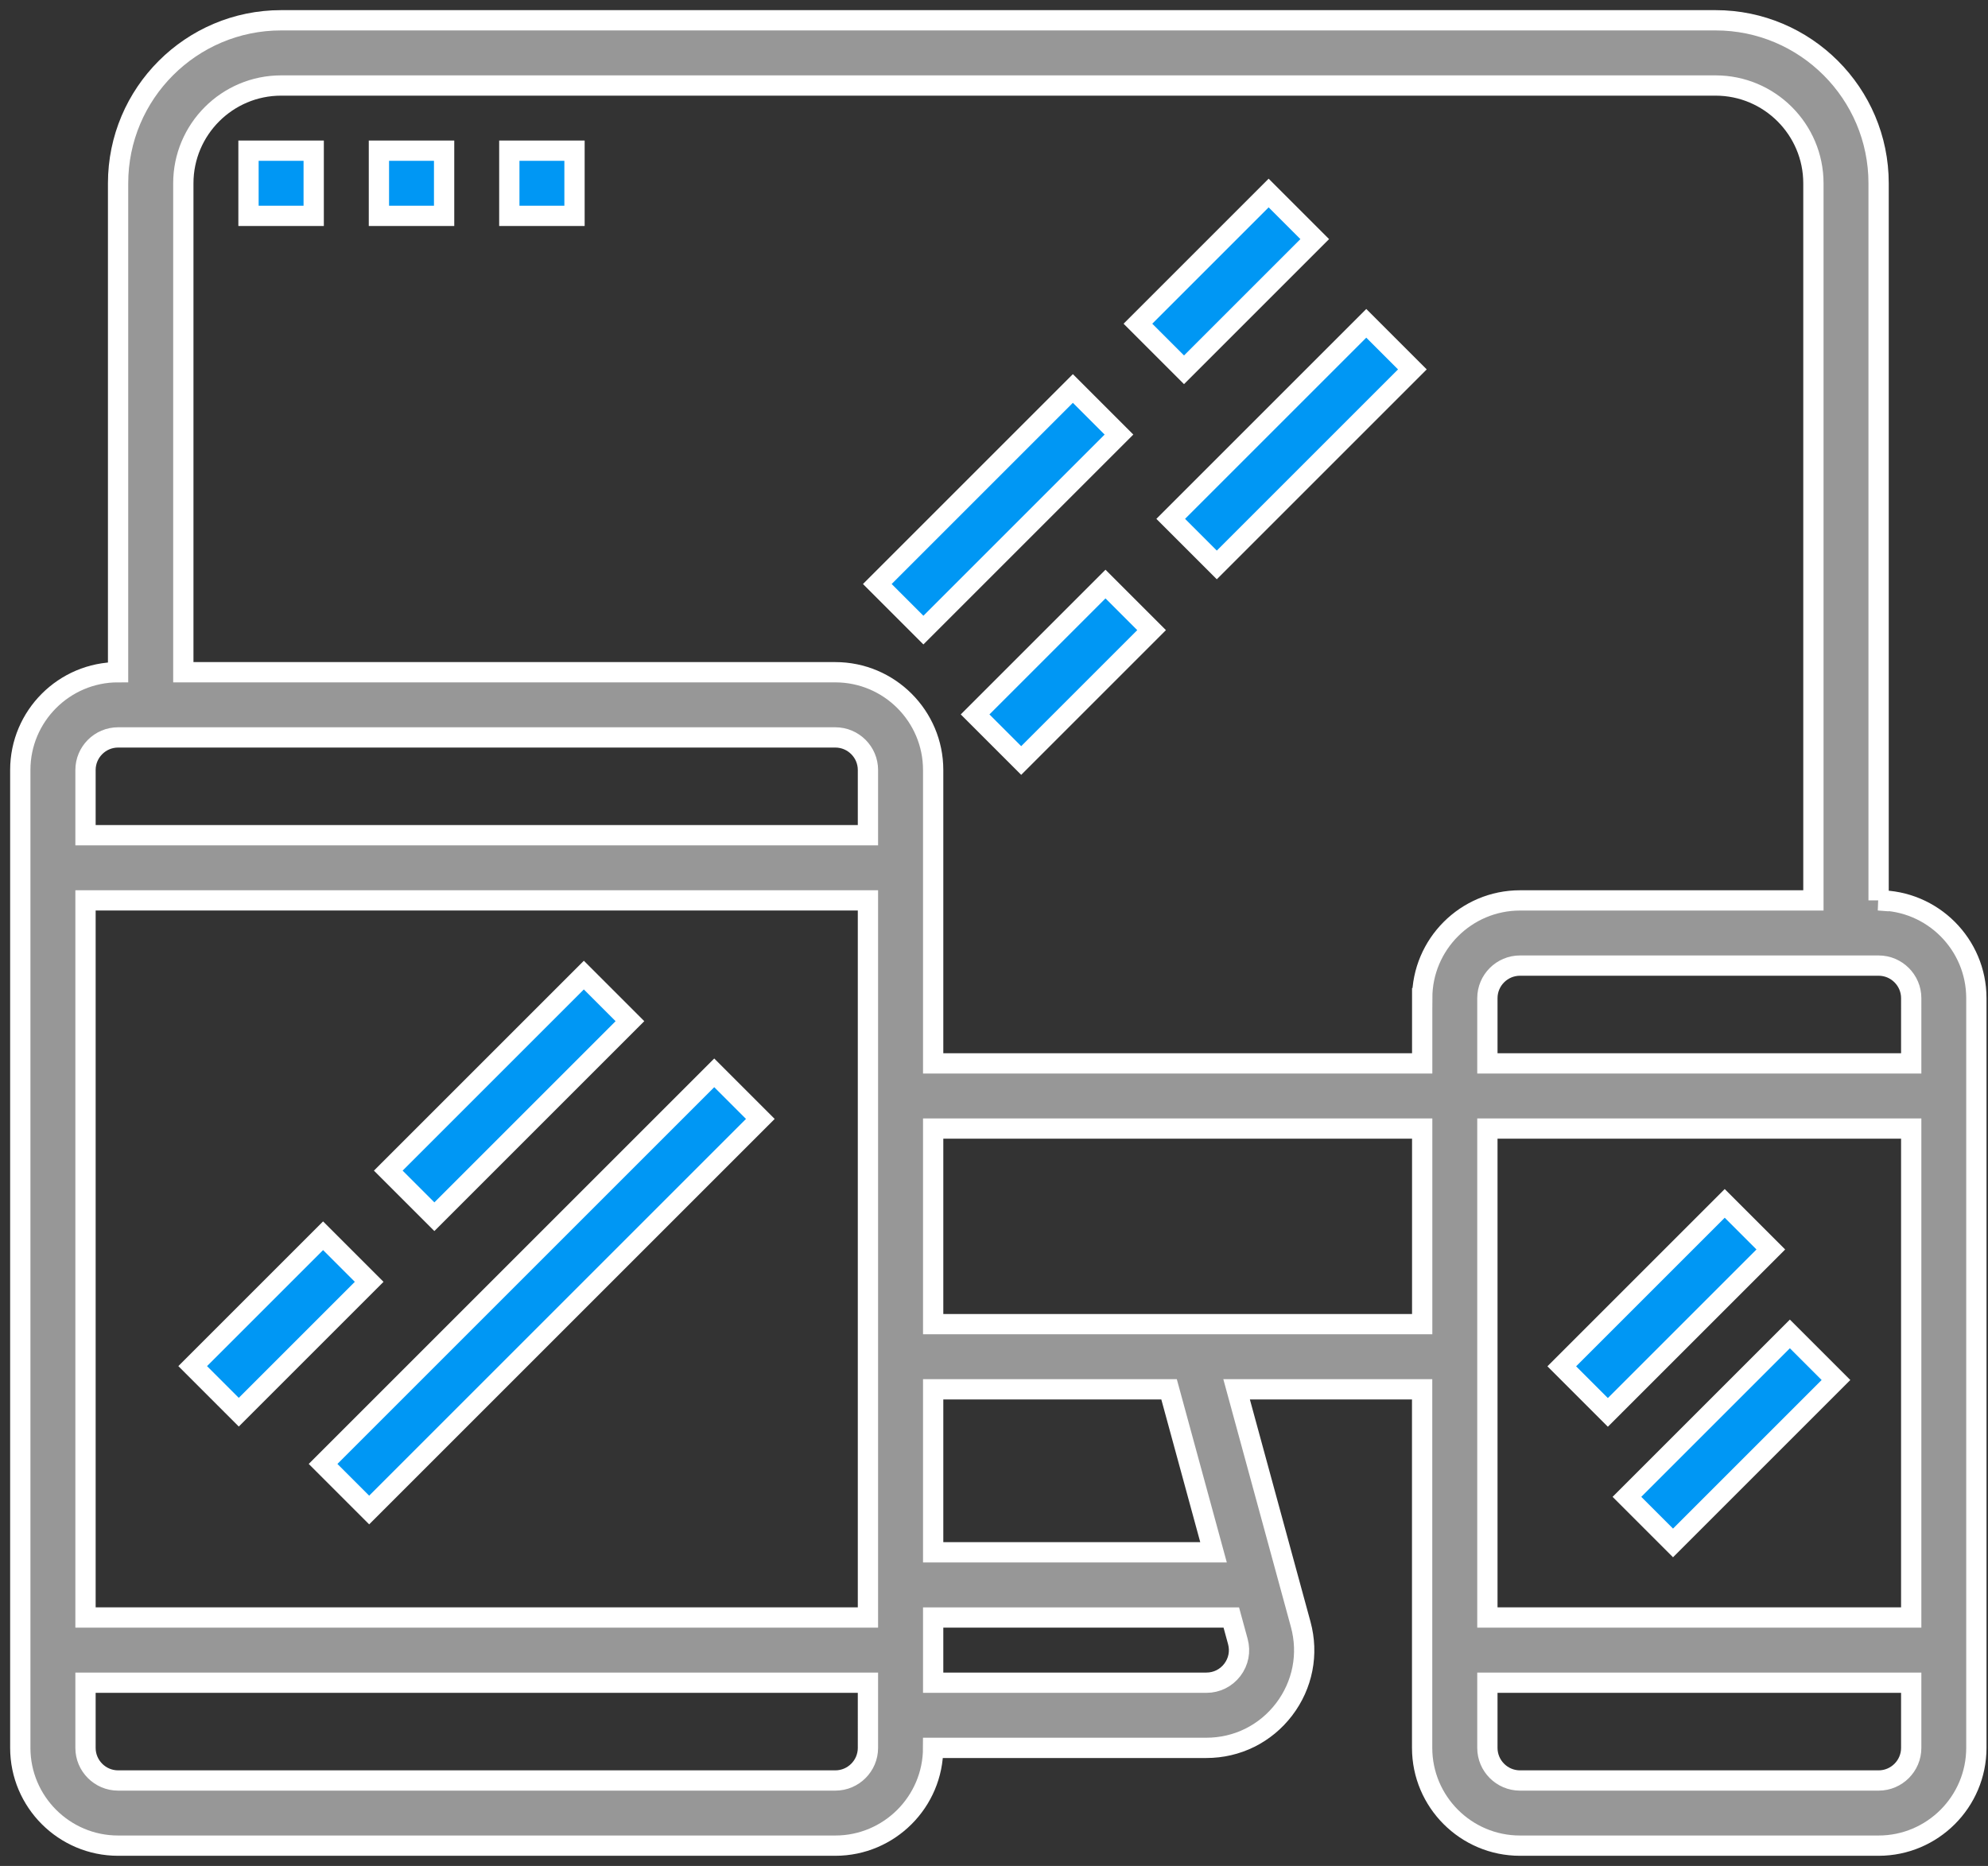
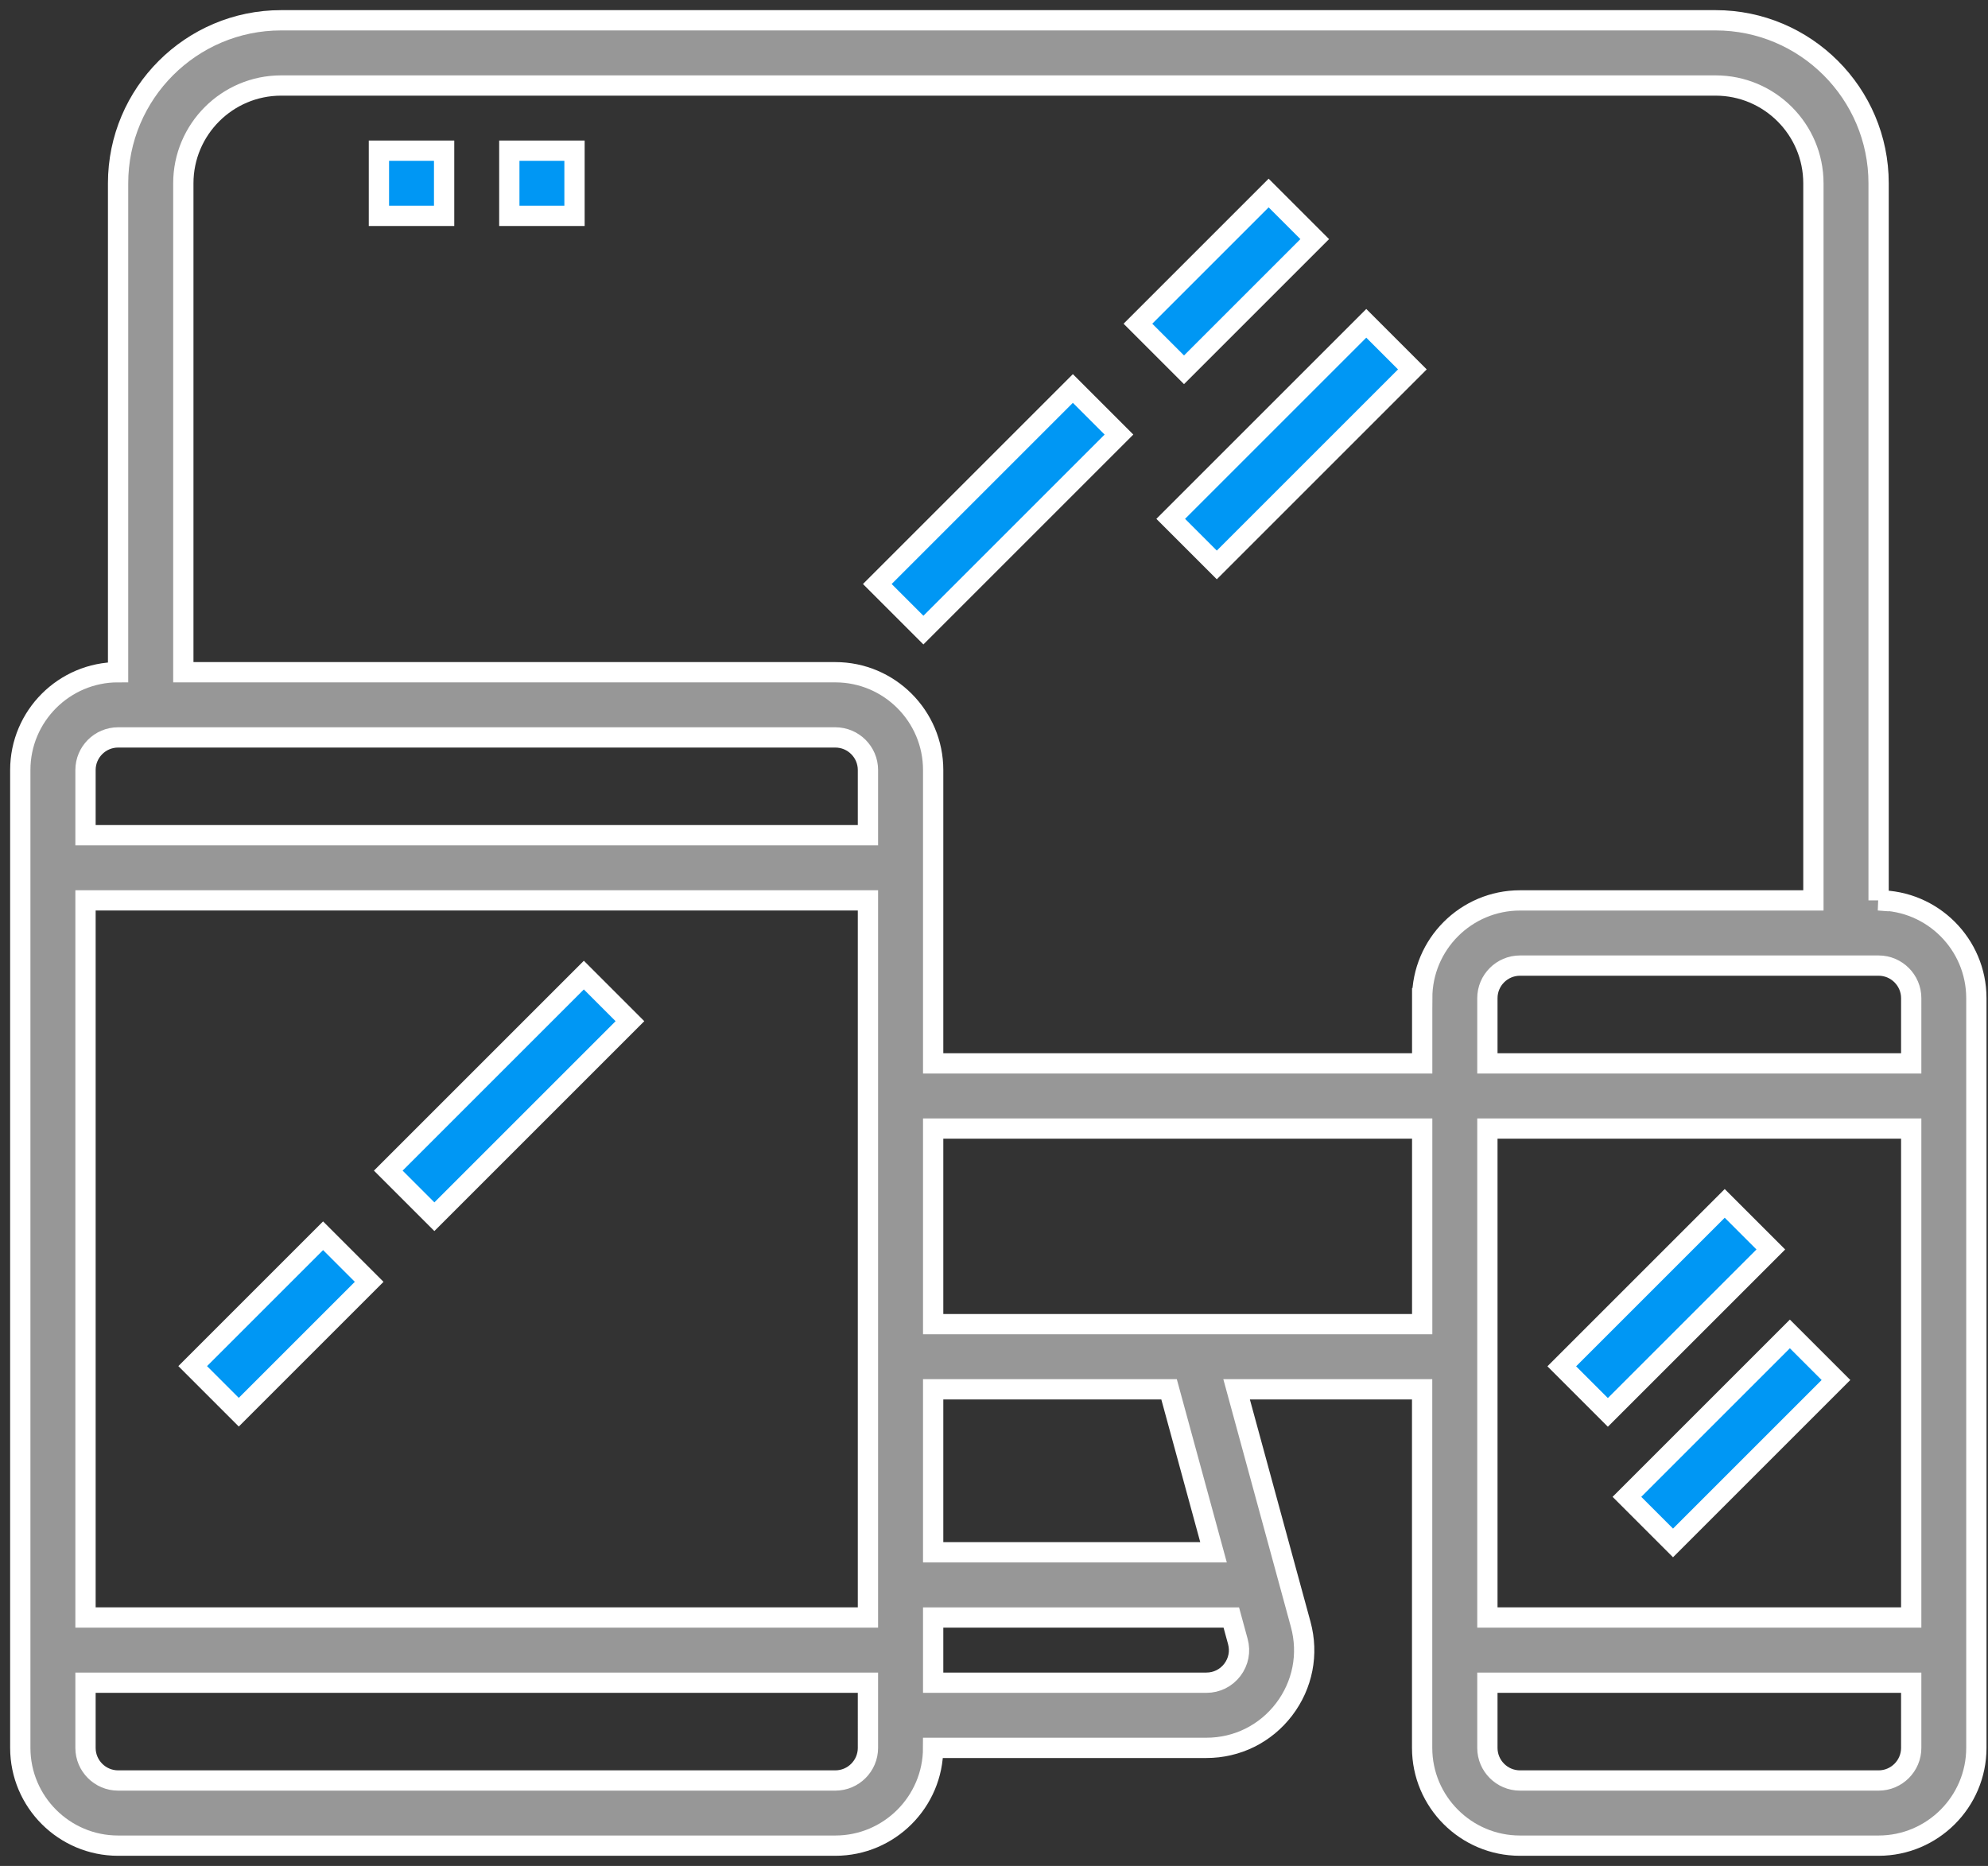
<svg xmlns="http://www.w3.org/2000/svg" height="92" viewBox="0 0 98 92" width="98">
  <rect x="0" y="0" width="98" height="92" fill="#333333" stroke="none" />
  <g fill="none" stroke="#fff" transform="translate(1 1)">
    <path d="m91.607 43.393v-35.357c0-4.431-3.605-8.036-8.036-8.036h-70.714c-4.431 0-8.036 3.605-8.036 8.036v24.107c-2.658 0-4.821 2.163-4.821 4.821v48.214c0 2.658 2.163 4.821 4.821 4.821h35.357c2.658 0 4.821-2.163 4.821-4.821h13.469c1.516 0 2.912-.691 3.831-1.895.919-1.204 1.218-2.734.82-4.195l-3.16-11.589h9.146v17.679c0 2.658 2.163 4.821 4.821 4.821h17.679c2.658 0 4.821-2.163 4.821-4.821v-36.964c0-2.658-2.163-4.821-4.821-4.821zm-49.821 41.786c0 .886-.722 1.607-1.607 1.607h-35.357c-.886 0-1.607-.722-1.607-1.607v-3.214h38.571zm0-6.429h-38.571v-35.357h38.571zm0-38.571h-38.571v-3.214c0-.886.722-1.607 1.607-1.607h35.357c.886 0 1.607.722 1.607 1.607zm18.235 39.756c.133.487.034.996-.273 1.398-.307.402-.771.632-1.278.632h-13.469v-3.214h14.697zm-15.02-4.399v-8.036h11.629l2.192 8.036zm24.107-11.25h-24.107v-9.643h24.107zm0-16.071v3.214h-24.107v-14.464c0-2.658-2.163-4.821-4.821-4.821h-32.143v-24.107c0-2.658 2.163-4.821 4.821-4.821h70.714c2.658 0 4.821 2.163 4.821 4.821v35.357h-14.464c-2.658 0-4.821 2.163-4.821 4.821zm24.107 36.964c0 .886-.722 1.607-1.607 1.607h-17.679c-.886 0-1.607-.722-1.607-1.607v-3.214h20.893zm0-6.429h-20.893v-24.107h20.893zm0-27.321h-20.893v-3.214c0-.886.722-1.607 1.607-1.607h17.679c.886 0 1.607.722 1.607 1.607z" fill="#979797" />
    <g fill="#0097f4">
      <path d="m8.311 62.677h9.092v3.214h-9.092z" transform="matrix(.707 -.707 .707 .707 -41.69 27.919)" />
-       <path d="m12.076 61.07h27.274v3.214h-27.274z" transform="matrix(.707 -.707 .707 .707 -36.788 36.54)" />
      <path d="m17.287 51.429h13.636v3.214h-13.636z" transform="matrix(.707 -.707 .707 .707 -30.442 32.579)" />
      <path d="m75.476 61.877h11.362v3.214h-11.362z" transform="matrix(.707 -.707 .707 .707 -21.12 75.98)" />
      <path d="m78.689 68.312h11.362v3.214h-11.362z" transform="matrix(.707 -.707 .707 .707 -24.729 80.138)" />
      <path d="m41.394 22.501h13.636v3.214h-13.636z" transform="matrix(.707 -.707 .707 .707 -2.926 41.152)" />
      <path d="m55.859 19.286h13.636v3.214h-13.636z" transform="matrix(.707 -.707 .707 .707 3.584 50.439)" />
-       <path d="m46.881 30.538h9.092v3.214h-9.092z" transform="matrix(.707 -.707 .707 .707 -7.667 45.779)" />
      <path d="m54.904 11.263h9.114v3.214h-9.114z" transform="matrix(.707 -.707 .707 .707 8.315 45.815)" />
-       <path d="m11.25 6.429h3.214v3.214h-3.214z" />
      <path d="m17.679 6.429h3.214v3.214h-3.214z" />
      <path d="m24.107 6.429h3.214v3.214h-3.214z" />
    </g>
  </g>
</svg>